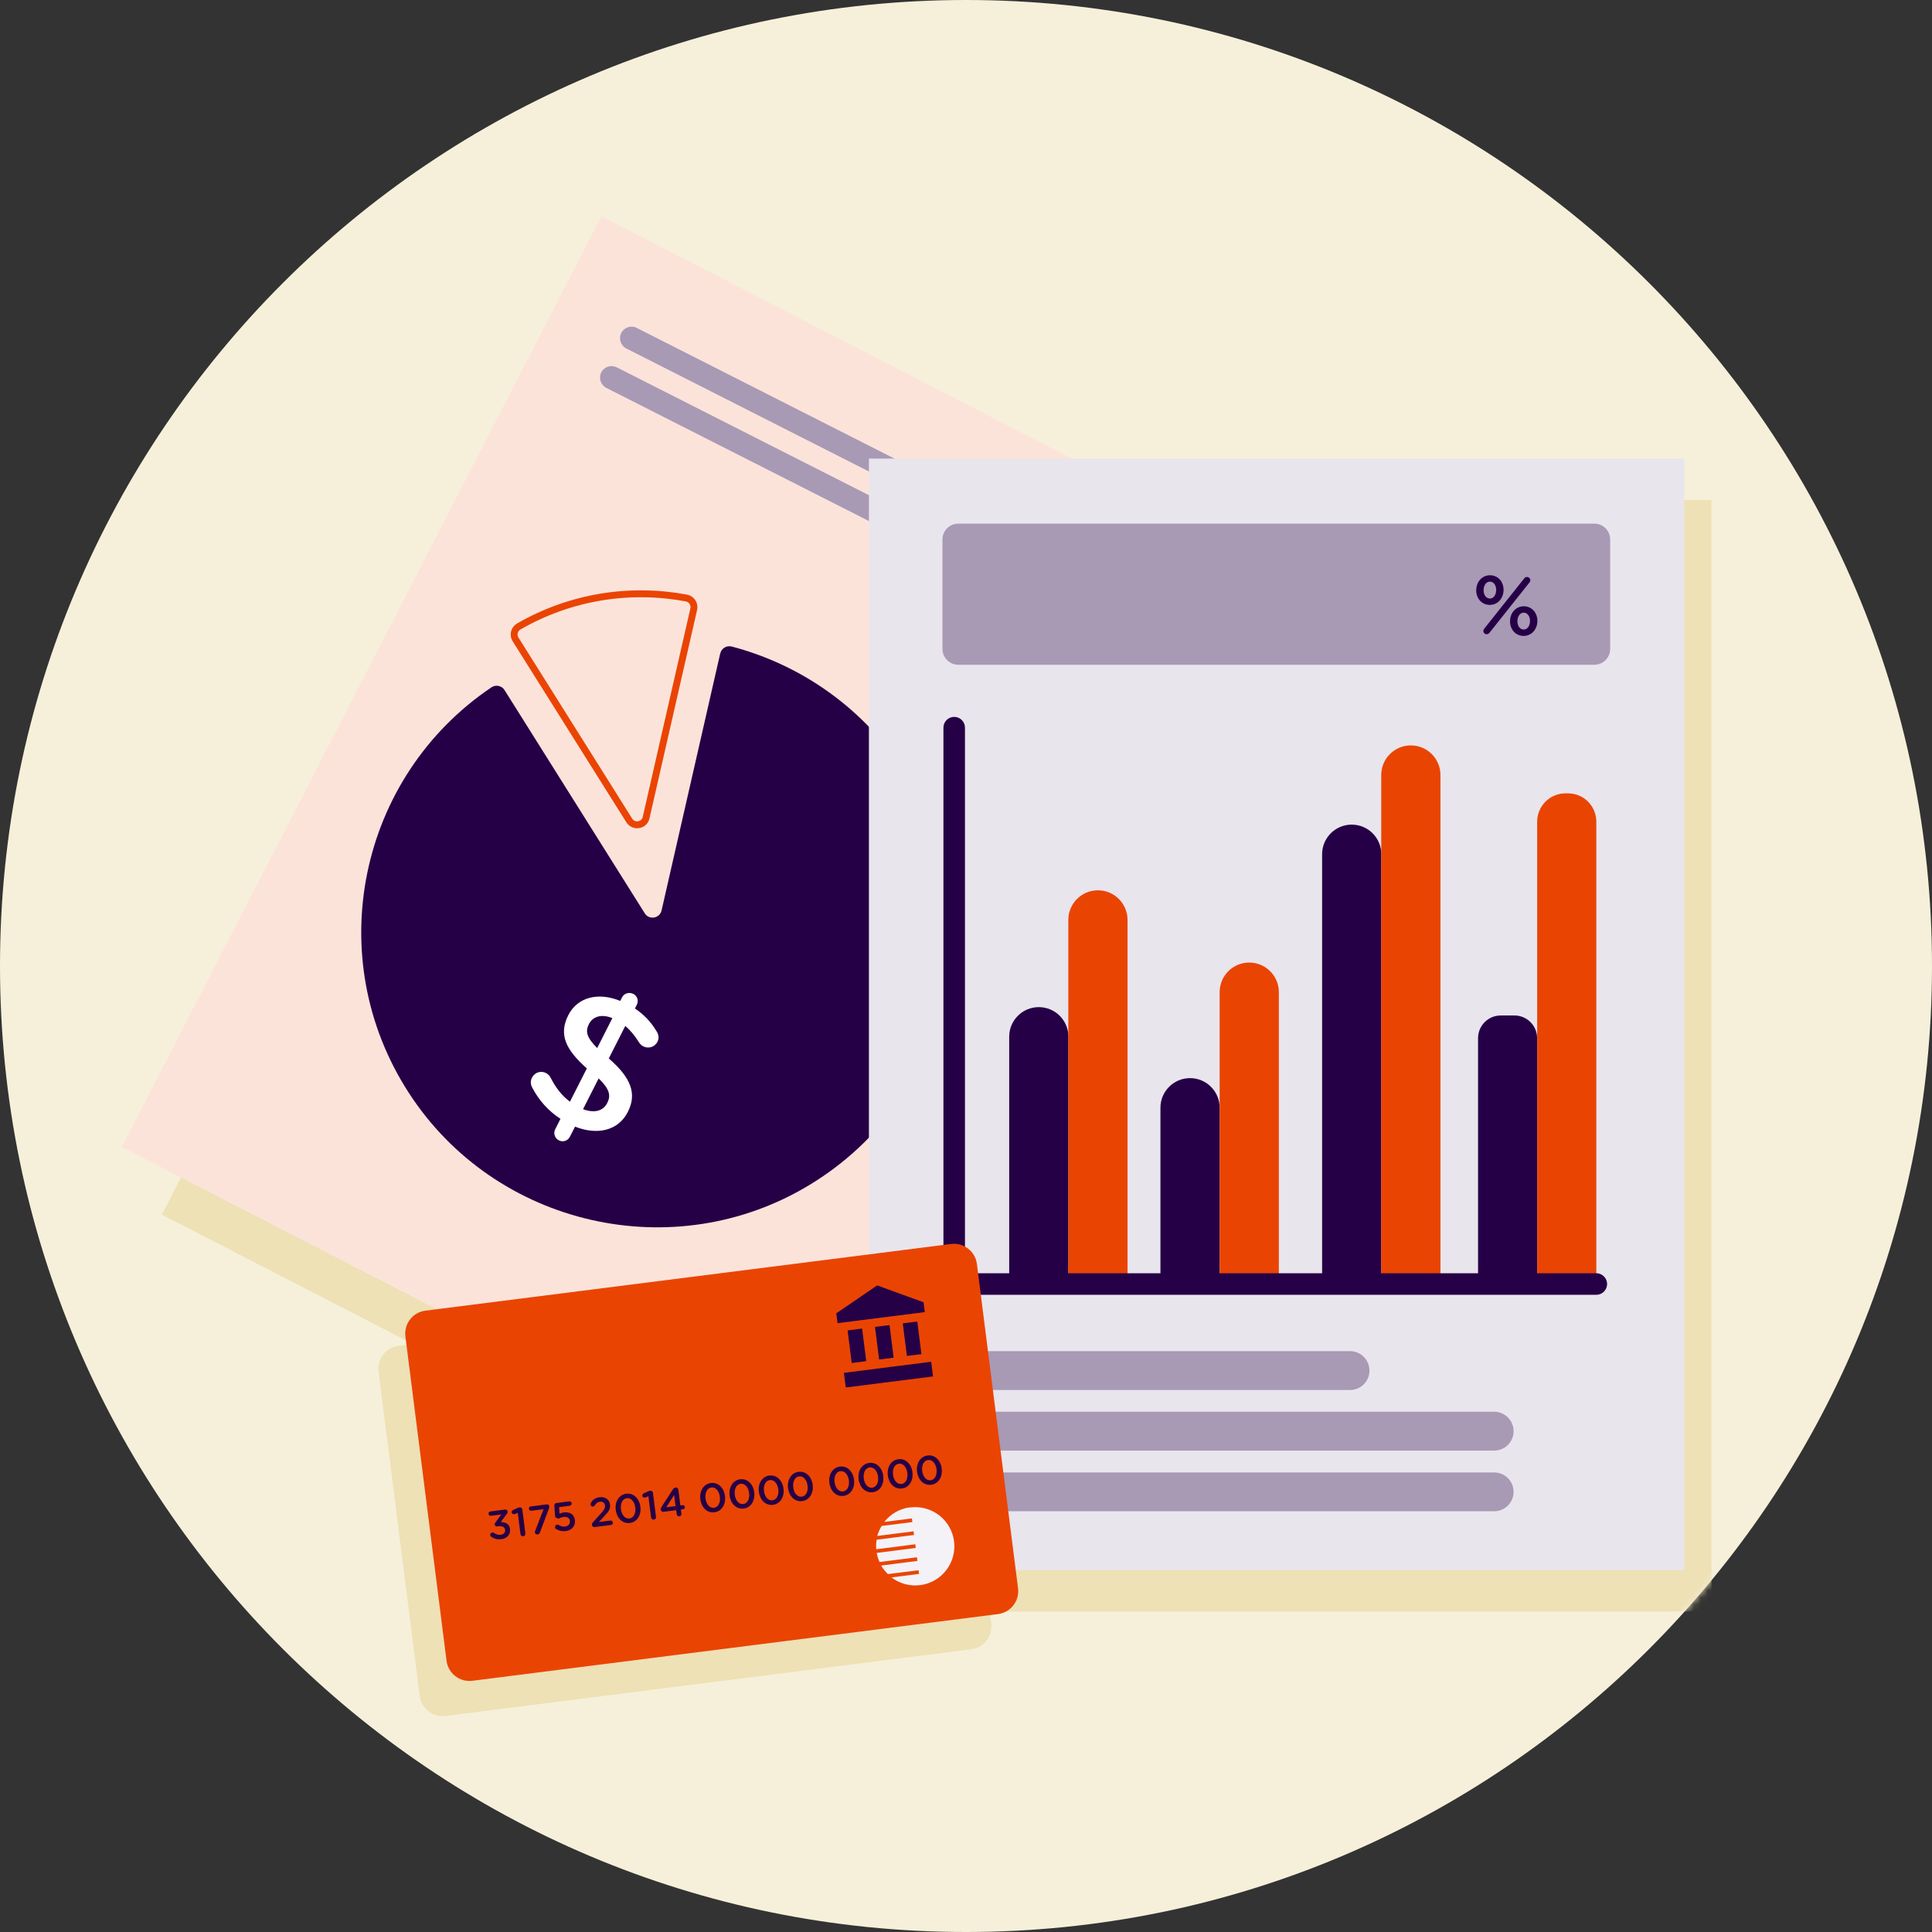
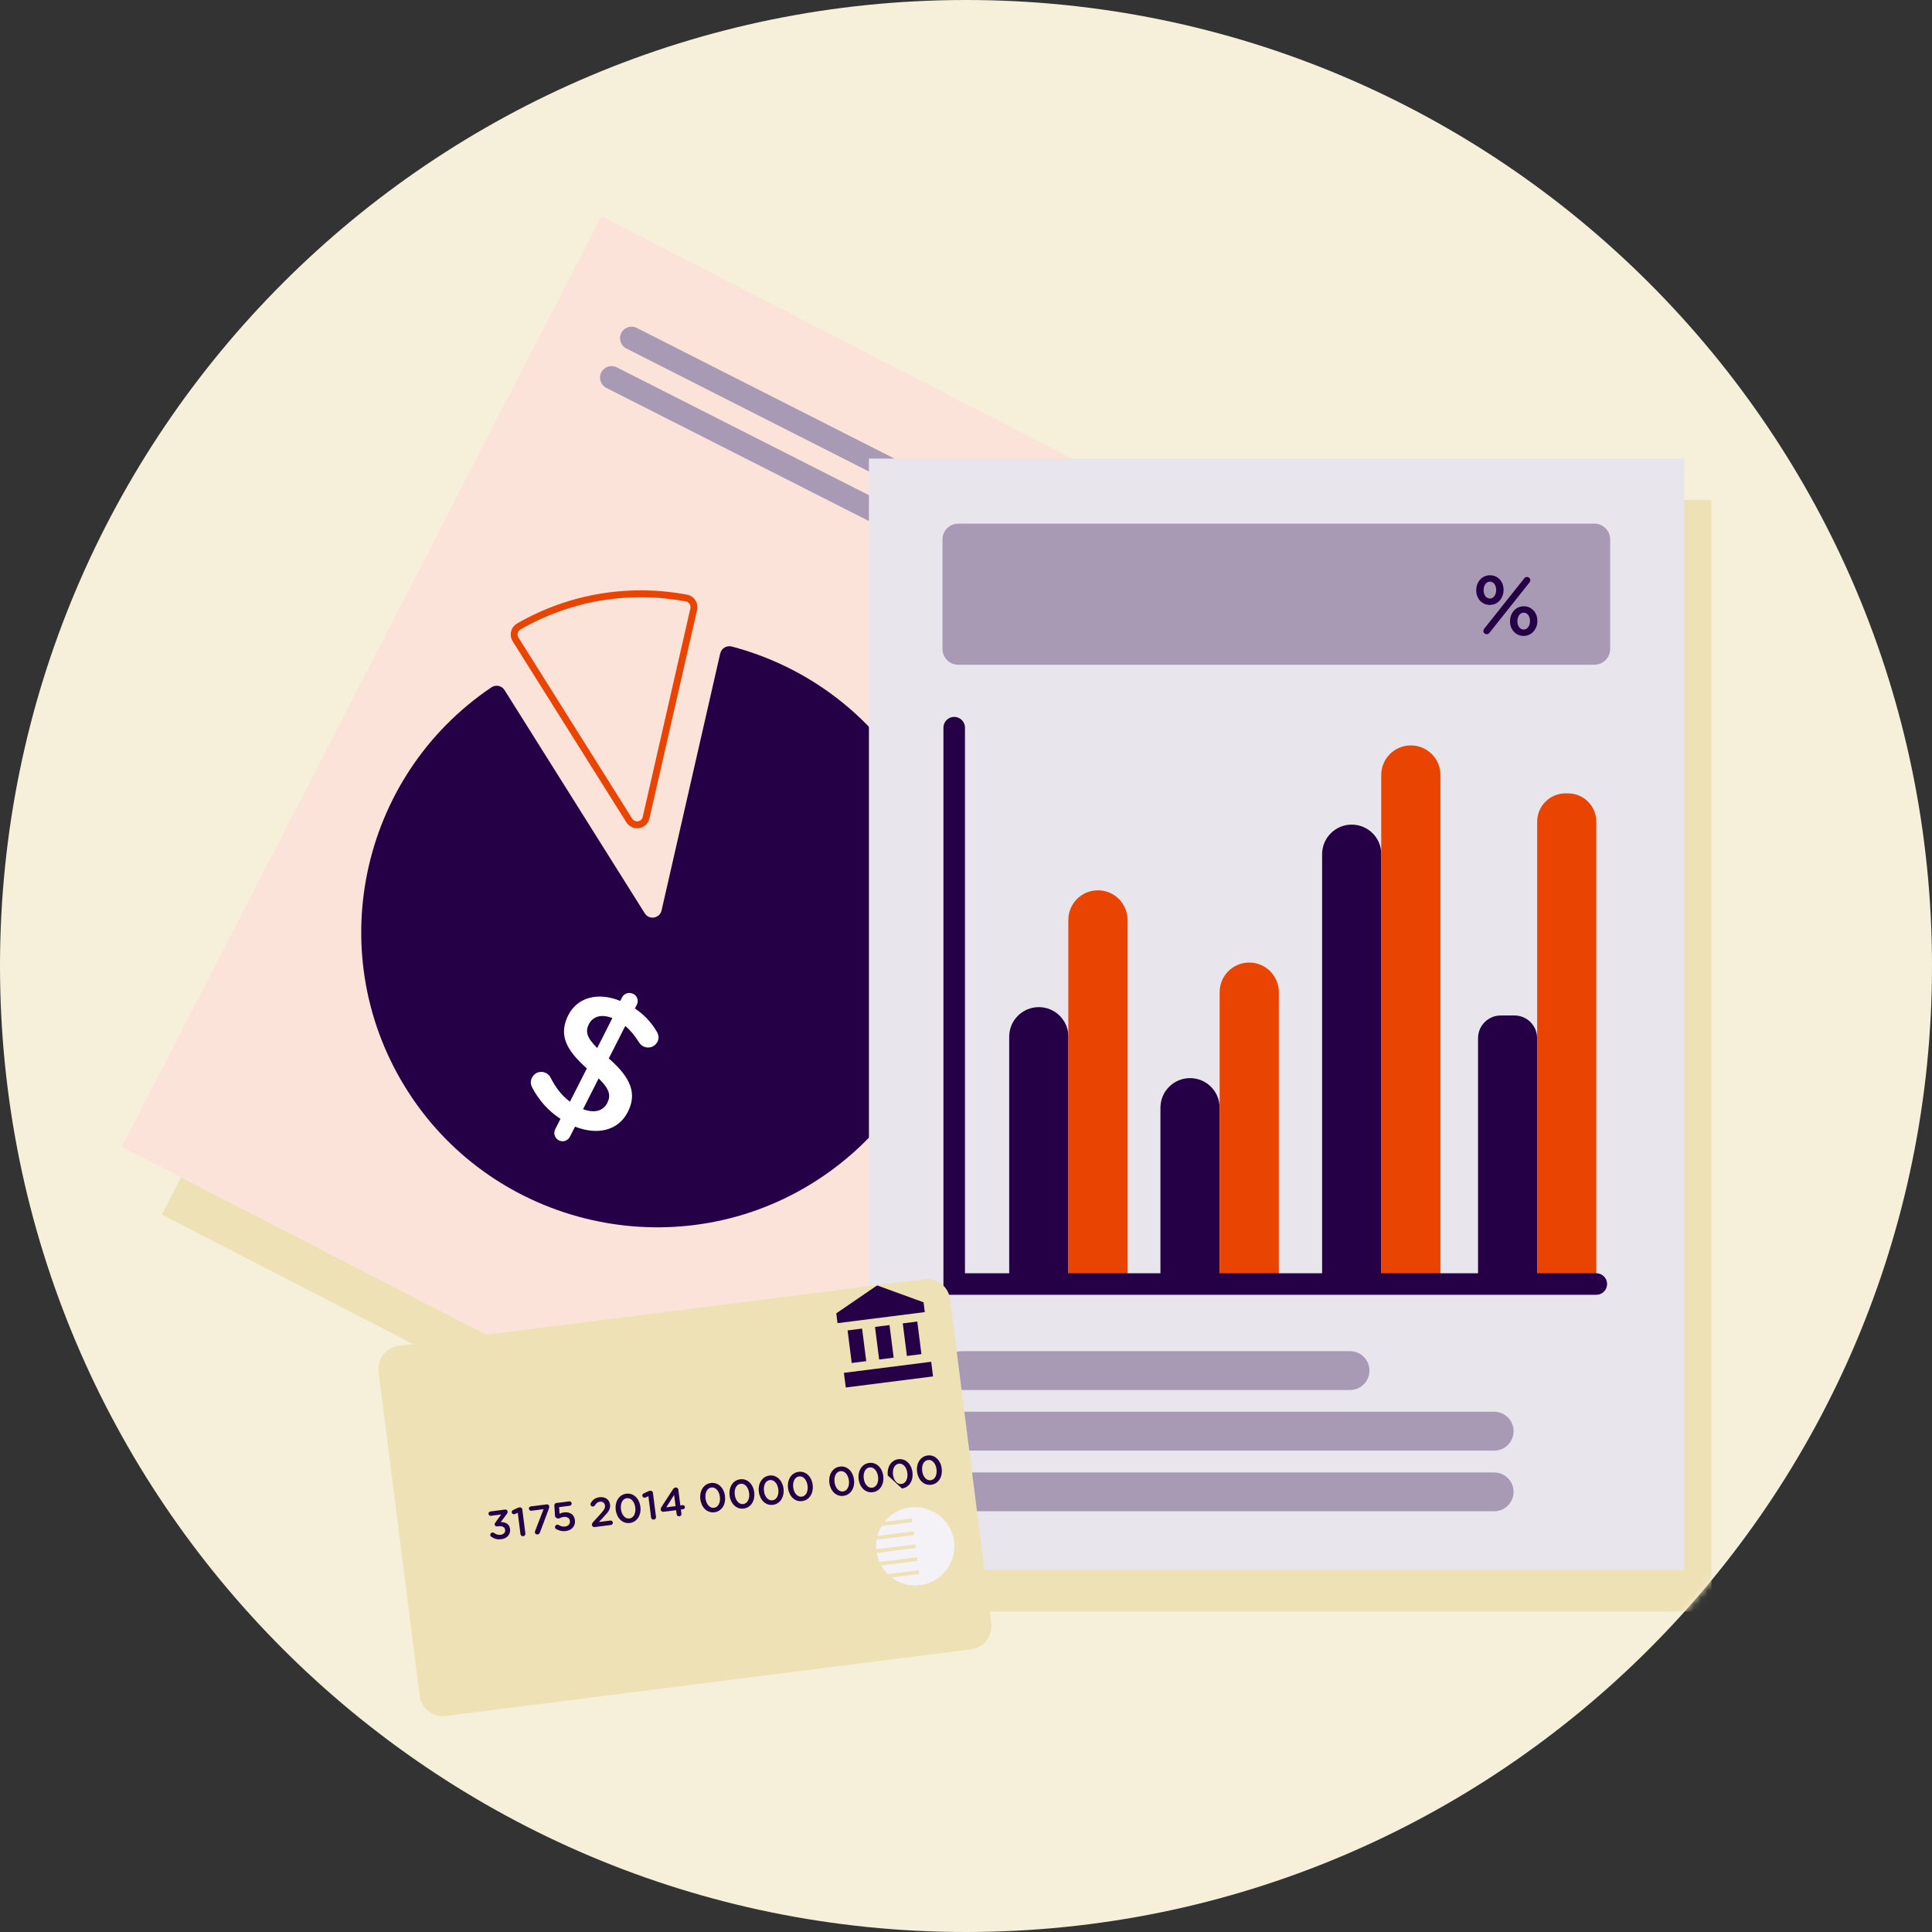
<svg xmlns="http://www.w3.org/2000/svg" width="280" height="280" viewBox="0 0 280 280" fill="none">
  <rect x="0" y="0" width="280" height="280" fill="#333333" stroke="none" />
  <g clip-path="url(#clip0_1235_50)">
    <path d="M140 280C217.32 280 280 217.32 280 140C280 62.68 217.32 0 140 0C62.68 0 0 62.68 0 140C0 217.32 62.68 280 140 280Z" fill="#F6F0DA" />
    <mask id="mask0_1235_50" style="mask-type:luminance" maskUnits="userSpaceOnUse" x="0" y="0" width="280" height="280">
      <path d="M140 280C217.32 280 280 217.32 280 140C280 62.68 217.32 0 140 0C62.68 0 0 62.68 0 140C0 217.32 62.68 280 140 280Z" fill="white" />
    </mask>
    <g mask="url(#mask0_1235_50)">
      <path d="M153.77 72.46L92.98 41.13L23.46 176.03L122.41 227.02L129.88 212.52V233.55H248.04V72.46H153.77Z" fill="#EDE1B5" />
      <path d="M87.158 31.322L17.648 166.228L116.595 217.211L186.106 82.306L87.158 31.322Z" fill="#FCE3D9" />
      <path d="M104.38 94.699L95.88 131.949C95.61 133.109 94.07 133.379 93.44 132.359L73.12 100.009C72.72 99.369 71.86 99.189 71.23 99.609C51.98 112.579 46.49 138.699 59.25 158.389C71.79 177.739 97.73 183.669 117.42 171.669C137.85 159.229 144.1 132.519 131.41 112.329C125.39 102.749 116.19 96.369 106.05 93.699C105.31 93.509 104.56 93.949 104.39 94.699H104.38Z" fill="#260046" />
      <path d="M99.48 86.67C91.41 85.16 82.8 86.41 75.19 90.79C74.53 91.17 74.31 92.03 74.72 92.67L91.2 118.91C91.84 119.92 93.38 119.66 93.64 118.5L100.54 88.29C100.71 87.55 100.23 86.81 99.48 86.67Z" stroke="#EA4403" stroke-miterlimit="10" />
      <path d="M171.356 87.623L92.282 47.524C91.459 47.107 90.454 47.435 90.037 48.258C89.62 49.081 89.949 50.086 90.771 50.503L169.845 90.602C170.668 91.019 171.673 90.69 172.09 89.868C172.507 89.045 172.178 88.04 171.356 87.623Z" fill="#A899B5" />
      <path d="M137.815 77.796L89.386 53.237C88.564 52.82 87.559 53.148 87.142 53.971C86.725 54.794 87.053 55.798 87.876 56.216L136.305 80.774C137.127 81.192 138.132 80.863 138.549 80.04C138.967 79.218 138.638 78.213 137.815 77.796Z" fill="#A899B5" />
      <path d="M244.09 66.46H125.93V227.55H244.09V66.46Z" fill="#E9E5EC" />
      <path d="M195.66 201.449H139.4C137.85 201.449 136.58 200.189 136.58 198.639C136.58 197.089 137.84 195.819 139.4 195.819H195.66C197.21 195.819 198.47 197.079 198.47 198.639C198.47 200.199 197.21 201.449 195.66 201.449Z" fill="#A899B5" />
      <path d="M216.55 210.23H139.4C137.85 210.23 136.59 208.97 136.59 207.42C136.59 205.87 137.85 204.6 139.4 204.6H216.55C218.1 204.6 219.36 205.86 219.36 207.42C219.36 208.98 218.1 210.23 216.55 210.23Z" fill="#A899B5" />
      <path d="M154.83 185.89H146.26V150.25C146.26 147.88 148.18 145.96 150.55 145.96C152.92 145.96 154.84 147.88 154.84 150.25V185.89H154.83Z" fill="#260046" />
      <path d="M163.4 185.89H154.83V133.32C154.83 130.95 156.75 129.03 159.12 129.03C161.49 129.03 163.41 130.95 163.41 133.32V185.89H163.4Z" fill="#EA4403" />
      <path d="M176.75 186.09H168.18V160.54C168.18 158.17 170.1 156.25 172.47 156.25C174.84 156.25 176.76 158.17 176.76 160.54V186.09H176.75Z" fill="#260046" />
      <path d="M185.33 186.09H176.76V143.79C176.76 141.42 178.68 139.5 181.05 139.5C183.42 139.5 185.34 141.42 185.34 143.79V186.09H185.33Z" fill="#EA4403" />
      <path d="M200.18 186.09H191.61V123.8C191.61 121.43 193.53 119.51 195.9 119.51C198.27 119.51 200.19 121.43 200.19 123.8V186.09H200.18Z" fill="#260046" />
      <path d="M208.75 186.09H200.18V112.32C200.18 109.95 202.1 108.03 204.47 108.03C206.84 108.03 208.76 109.95 208.76 112.32V186.09H208.75Z" fill="#EA4403" />
      <path d="M222.78 186.48H214.21V150.46C214.21 148.64 215.68 147.17 217.5 147.17H219.48C221.3 147.17 222.77 148.64 222.77 150.46V186.48H222.78Z" fill="#260046" />
      <path d="M231.35 186.479H222.78V119.079C222.78 116.819 224.62 114.979 226.88 114.979H227.25C229.52 114.979 231.35 116.819 231.35 119.079V186.479Z" fill="#EA4403" />
      <path d="M216.55 219.019H139.4C137.85 219.019 136.59 217.759 136.59 216.209C136.59 214.659 137.85 213.399 139.4 213.399H216.55C218.1 213.399 219.36 214.659 219.36 216.209C219.36 217.759 218.1 219.019 216.55 219.019Z" fill="#A899B5" />
      <path d="M231.07 96.34H138.88C137.61 96.34 136.59 95.31 136.59 94.05V78.18C136.59 76.91 137.62 75.89 138.88 75.89H231.07C232.34 75.89 233.36 76.92 233.36 78.18V94.05C233.36 95.32 232.33 96.34 231.07 96.34Z" fill="#A899B5" />
      <path d="M231.35 186.09H138.29V105.46" stroke="#260046" stroke-width="3.12" stroke-miterlimit="10" stroke-linecap="round" />
    </g>
    <path d="M91.77 144.03C92.36 144.33 92.59 145.03 92.29 145.62L92.02 146.16C93.38 147.07 94.37 148.15 95.14 149.44C95.42 149.86 95.58 150.4 95.28 150.99C94.89 151.75 93.98 152.03 93.22 151.64C92.97 151.52 92.77 151.32 92.6 151.05C92 150.1 91.36 149.31 90.62 148.69L88.23 153.4C91.49 156.22 92.32 158.53 90.99 161.15C89.62 163.85 86.61 164.57 83.34 163.28L82.59 164.75C82.29 165.34 81.59 165.57 81 165.27C80.41 164.97 80.16 164.26 80.46 163.67L81.23 162.15C79.49 161.02 78.13 159.5 77.17 157.69C76.89 157.21 76.84 156.69 77.1 156.18C77.49 155.42 78.37 155.13 79.13 155.51C79.42 155.66 79.67 155.91 79.8 156.19C80.53 157.61 81.37 158.74 82.6 159.67L85.05 154.84C81.94 152.09 80.96 149.9 82.36 147.13C83.69 144.51 86.69 143.75 89.89 145.06L90.15 144.55C90.45 143.96 91.17 143.74 91.76 144.04L91.77 144.03ZM86.76 156.29L84.5 160.75C86.16 161.37 87.41 161.02 88.01 159.85C88.56 158.77 88.35 157.84 86.76 156.29ZM86.55 151.89L88.75 147.55C87.11 146.9 85.9 147.34 85.35 148.42C84.83 149.45 84.97 150.32 86.55 151.89Z" fill="white" />
    <path d="M215.829 87.665C214.654 87.619 213.901 86.616 213.947 85.465L213.948 85.441C213.995 84.266 214.837 83.326 216.024 83.374C217.211 83.421 217.952 84.423 217.906 85.574L217.905 85.598C217.859 86.761 217.028 87.713 215.829 87.665ZM214.983 91.427C214.988 91.307 215.04 91.201 215.103 91.119L220.906 83.82C220.996 83.68 221.154 83.614 221.322 83.621C221.586 83.631 221.794 83.844 221.783 84.107C221.779 84.227 221.726 84.333 221.663 84.415L215.86 91.714C215.758 91.854 215.6 91.92 215.432 91.913C215.168 91.902 214.972 91.691 214.983 91.427ZM220.73 92.16C219.555 92.113 218.802 91.11 218.848 89.959L218.849 89.935C218.896 88.76 219.738 87.821 220.925 87.868C222.1 87.915 222.853 88.918 222.807 90.069L222.806 90.093C222.76 91.256 221.917 92.207 220.73 92.16ZM215.89 86.743C216.453 86.766 216.811 86.227 216.837 85.58L216.838 85.556C216.865 84.884 216.503 84.317 215.963 84.296C215.4 84.274 215.042 84.812 215.016 85.459L215.015 85.483C214.988 86.167 215.35 86.722 215.89 86.743ZM220.791 91.238C221.354 91.26 221.712 90.722 221.738 90.074L221.739 90.05C221.766 89.379 221.404 88.812 220.864 88.791C220.301 88.768 219.943 89.306 219.917 89.954L219.916 89.978C219.889 90.661 220.251 91.216 220.791 91.238Z" fill="#260046" />
    <path d="M133.949 185.386L57.769 195.05C55.934 195.283 54.635 196.96 54.867 198.795L60.829 245.788C61.062 247.624 62.739 248.923 64.574 248.69L140.753 239.026C142.589 238.793 143.888 237.116 143.655 235.281L137.694 188.288C137.461 186.452 135.784 185.153 133.949 185.386Z" fill="#EDE1B5" />
-     <path d="M137.836 180.286L61.656 189.95C59.821 190.183 58.522 191.86 58.755 193.695L64.716 240.689C64.949 242.524 66.626 243.823 68.461 243.591L144.641 233.926C146.476 233.693 147.775 232.017 147.542 230.181L141.581 183.188C141.348 181.353 139.671 180.053 137.836 180.286Z" fill="#EA4403" />
    <path d="M71.2 222.73C71.13 222.68 71.06 222.59 71.05 222.49C71.03 222.3 71.16 222.13 71.35 222.1C71.46 222.09 71.54 222.12 71.6 222.16C71.89 222.38 72.2 222.48 72.58 222.43C72.98 222.38 73.26 222.09 73.21 221.72C73.16 221.3 72.76 221.12 72.19 221.2L72.04 221.22C71.87 221.24 71.71 221.12 71.69 220.95C71.68 220.86 71.71 220.76 71.81 220.64L72.64 219.49L71.15 219.68C70.97 219.7 70.82 219.58 70.8 219.41C70.78 219.23 70.9 219.08 71.08 219.05L73.17 218.78C73.38 218.75 73.54 218.86 73.57 219.05C73.59 219.22 73.52 219.33 73.41 219.47L72.57 220.59C73.2 220.59 73.83 220.83 73.92 221.58C74.02 222.35 73.51 222.97 72.65 223.07C72.05 223.15 71.57 222.99 71.2 222.71V222.73Z" fill="#260046" />
    <path d="M75.05 219.24L74.64 219.42C74.64 219.42 74.55 219.45 74.51 219.45C74.34 219.47 74.18 219.35 74.16 219.19C74.14 219.04 74.22 218.91 74.36 218.85L74.95 218.57C75.09 218.51 75.19 218.47 75.29 218.46H75.3C75.5 218.43 75.68 218.57 75.7 218.77L76.14 222.24C76.17 222.44 76.03 222.62 75.83 222.64C75.64 222.66 75.45 222.53 75.43 222.33L75.04 219.24H75.05Z" fill="#260046" />
    <path d="M77.56 221.87L78.78 218.72L77.01 218.95C76.83 218.97 76.68 218.85 76.65 218.67C76.63 218.49 76.75 218.34 76.93 218.32L79.23 218.03C79.43 218 79.57 218.11 79.6 218.31C79.61 218.42 79.59 218.55 79.54 218.67L78.25 222.1C78.18 222.28 78.08 222.37 77.93 222.38C77.74 222.4 77.55 222.31 77.52 222.1C77.52 222.04 77.52 221.94 77.56 221.87Z" fill="#260046" />
    <path d="M80.62 221.62C80.52 221.56 80.45 221.48 80.44 221.36C80.42 221.17 80.55 220.99 80.74 220.97C80.83 220.96 80.9 220.97 80.96 221.01C81.27 221.2 81.57 221.28 81.89 221.24C82.35 221.18 82.65 220.86 82.6 220.43C82.55 220 82.16 219.78 81.66 219.85C81.26 219.9 81.09 220.07 80.98 220.08C80.87 220.09 80.78 220.06 80.62 219.98C80.5 219.92 80.45 219.82 80.44 219.68L80.34 218.19C80.33 218 80.45 217.85 80.63 217.83L82.49 217.59C82.67 217.57 82.83 217.69 82.85 217.87C82.87 218.05 82.74 218.2 82.57 218.23L81.03 218.42L81.09 219.39C81.27 219.3 81.45 219.23 81.73 219.19C82.53 219.09 83.21 219.43 83.32 220.3C83.43 221.14 82.88 221.78 82 221.89C81.44 221.96 81 221.83 80.63 221.61L80.62 221.62Z" fill="#260046" />
    <path d="M85.93 220.62L87.05 219.39C87.55 218.84 87.72 218.56 87.68 218.19C87.63 217.79 87.31 217.59 86.94 217.64C86.61 217.68 86.4 217.86 86.19 218.2C86.14 218.26 86.07 218.33 85.95 218.34C85.77 218.36 85.6 218.23 85.58 218.05C85.58 217.97 85.58 217.89 85.63 217.82C85.91 217.36 86.26 217.07 86.9 216.99C87.7 216.89 88.31 217.31 88.41 218.04C88.49 218.7 88.2 219.09 87.55 219.77L86.8 220.58L88.46 220.37C88.64 220.35 88.79 220.47 88.82 220.65C88.84 220.83 88.72 220.98 88.54 221.01L86.22 221.31C86 221.34 85.82 221.23 85.79 221.02C85.77 220.88 85.82 220.75 85.93 220.64V220.62Z" fill="#260046" />
    <path d="M89.24 218.84C89.09 217.66 89.69 216.62 90.76 216.48C91.83 216.34 92.66 217.19 92.81 218.36C92.96 219.54 92.36 220.58 91.29 220.72C90.22 220.86 89.39 220.01 89.24 218.84ZM92.07 218.48C91.97 217.66 91.47 217.05 90.84 217.13C90.21 217.21 89.89 217.91 89.99 218.72C90.09 219.54 90.59 220.15 91.22 220.07C91.86 219.99 92.17 219.28 92.07 218.48Z" fill="#260046" />
    <path d="M93.98 216.84L93.57 217.02C93.57 217.02 93.48 217.05 93.44 217.05C93.27 217.07 93.11 216.95 93.09 216.78C93.07 216.63 93.15 216.5 93.29 216.44L93.88 216.16C94.02 216.1 94.12 216.07 94.22 216.05H94.23C94.43 216.02 94.61 216.16 94.63 216.36L95.07 219.83C95.1 220.03 94.96 220.21 94.76 220.23C94.57 220.25 94.38 220.12 94.36 219.92L93.97 216.83L93.98 216.84Z" fill="#260046" />
    <path d="M97.98 218.87L96.15 219.1C95.96 219.12 95.78 219 95.76 218.8C95.74 218.66 95.78 218.54 95.87 218.4L97.51 215.87C97.62 215.7 97.71 215.61 97.92 215.58C98.11 215.56 98.29 215.69 98.31 215.88L98.6 218.18L98.92 218.14C99.09 218.12 99.24 218.24 99.26 218.4C99.28 218.56 99.17 218.71 99 218.73L98.68 218.77L98.76 219.38C98.78 219.57 98.65 219.74 98.46 219.76C98.27 219.78 98.1 219.66 98.07 219.46L97.99 218.85L97.98 218.87ZM97.91 218.28L97.7 216.66L96.56 218.45L97.91 218.28Z" fill="#260046" />
    <path d="M101.5 217.29C101.35 216.11 101.95 215.07 103.02 214.93C104.09 214.79 104.92 215.64 105.07 216.81C105.22 217.99 104.63 219.03 103.55 219.17C102.47 219.31 101.65 218.46 101.5 217.29ZM104.33 216.93C104.23 216.11 103.73 215.5 103.1 215.58C102.47 215.66 102.15 216.35 102.25 217.17C102.35 217.99 102.85 218.6 103.48 218.52C104.12 218.44 104.43 217.73 104.33 216.93Z" fill="#260046" />
    <path d="M105.74 216.75C105.59 215.57 106.19 214.53 107.26 214.39C108.33 214.25 109.16 215.1 109.31 216.27C109.46 217.45 108.86 218.49 107.79 218.63C106.71 218.77 105.89 217.92 105.74 216.75ZM108.57 216.39C108.47 215.57 107.97 214.96 107.34 215.04C106.71 215.12 106.39 215.81 106.49 216.63C106.59 217.45 107.09 218.06 107.72 217.98C108.35 217.9 108.67 217.19 108.57 216.39Z" fill="#260046" />
    <path d="M109.98 216.21C109.83 215.03 110.43 213.99 111.5 213.85C112.57 213.71 113.4 214.56 113.55 215.73C113.7 216.91 113.1 217.95 112.03 218.09C110.95 218.23 110.13 217.38 109.98 216.21ZM112.8 215.85C112.7 215.03 112.2 214.42 111.57 214.5C110.94 214.58 110.62 215.28 110.72 216.09C110.82 216.91 111.32 217.52 111.95 217.44C112.58 217.36 112.9 216.65 112.8 215.85Z" fill="#260046" />
    <path d="M114.21 215.67C114.06 214.49 114.66 213.45 115.73 213.31C116.8 213.17 117.63 214.02 117.78 215.19C117.93 216.37 117.33 217.41 116.26 217.55C115.19 217.69 114.36 216.84 114.21 215.67ZM117.04 215.32C116.94 214.5 116.44 213.89 115.81 213.97C115.18 214.05 114.86 214.75 114.96 215.56C115.06 216.38 115.56 216.99 116.19 216.91C116.83 216.83 117.14 216.12 117.04 215.32Z" fill="#260046" />
    <path d="M120.2 214.91C120.05 213.73 120.65 212.69 121.72 212.55C122.79 212.41 123.62 213.26 123.77 214.43C123.92 215.61 123.32 216.65 122.25 216.79C121.17 216.93 120.35 216.08 120.2 214.91ZM123.03 214.56C122.93 213.74 122.43 213.13 121.8 213.21C121.17 213.29 120.85 213.98 120.95 214.8C121.05 215.62 121.55 216.23 122.18 216.15C122.82 216.07 123.13 215.36 123.03 214.56Z" fill="#260046" />
    <path d="M124.44 214.38C124.29 213.2 124.89 212.16 125.96 212.02C127.03 211.88 127.86 212.73 128.01 213.9C128.16 215.08 127.57 216.12 126.49 216.26C125.41 216.4 124.59 215.55 124.44 214.38ZM127.26 214.02C127.16 213.2 126.66 212.59 126.03 212.67C125.4 212.75 125.08 213.45 125.18 214.26C125.28 215.08 125.78 215.69 126.41 215.61C127.04 215.53 127.36 214.82 127.26 214.02Z" fill="#260046" />
-     <path d="M128.67 213.84C128.52 212.66 129.12 211.62 130.19 211.48C131.26 211.34 132.09 212.19 132.24 213.36C132.39 214.54 131.8 215.58 130.72 215.72C129.64 215.86 128.82 215.01 128.67 213.84ZM131.5 213.48C131.4 212.66 130.9 212.05 130.27 212.13C129.64 212.21 129.32 212.91 129.42 213.72C129.52 214.54 130.02 215.15 130.65 215.07C131.29 214.99 131.6 214.28 131.5 213.48Z" fill="#260046" />
+     <path d="M128.67 213.84C128.52 212.66 129.12 211.62 130.19 211.48C131.26 211.34 132.09 212.19 132.24 213.36C132.39 214.54 131.8 215.58 130.72 215.72ZM131.5 213.48C131.4 212.66 130.9 212.05 130.27 212.13C129.64 212.21 129.32 212.91 129.42 213.72C129.52 214.54 130.02 215.15 130.65 215.07C131.29 214.99 131.6 214.28 131.5 213.48Z" fill="#260046" />
    <path d="M132.91 213.3C132.76 212.12 133.36 211.08 134.43 210.94C135.5 210.8 136.33 211.65 136.48 212.82C136.63 214 136.04 215.04 134.96 215.18C133.88 215.32 133.06 214.47 132.91 213.3ZM135.73 212.94C135.63 212.12 135.13 211.51 134.5 211.59C133.87 211.67 133.55 212.36 133.65 213.18C133.75 214 134.25 214.61 134.88 214.53C135.52 214.45 135.83 213.74 135.73 212.94Z" fill="#260046" />
    <path d="M134.954 197.358L122.306 198.963L122.575 201.086L135.224 199.481L134.954 197.358Z" fill="#260046" />
    <path d="M124.942 192.547L122.839 192.813L123.438 197.536L125.541 197.269L124.942 192.547Z" fill="#260046" />
    <path d="M128.916 192.04L126.813 192.307L127.412 197.029L129.515 196.762L128.916 192.04Z" fill="#260046" />
    <path d="M132.94 191.527L130.837 191.794L131.436 196.516L133.539 196.249L132.94 191.527Z" fill="#260046" />
    <path d="M133.85 188.74L127.12 186.29L121.2 190.34L121.38 191.76L134.03 190.16L133.85 188.74Z" fill="#260046" />
    <path d="M131.9 218.45C130.36 218.64 129.05 219.44 128.16 220.57L132.16 220.06L132.23 220.59L127.78 221.15C127.51 221.6 127.28 222.08 127.14 222.6L132.4 221.93L132.47 222.46L127.05 223.15C126.98 223.6 126.95 224.06 126.99 224.53L132.65 223.81L132.72 224.34L127.06 225.06C127.14 225.53 127.28 225.96 127.47 226.38L132.89 225.69L132.96 226.22L127.7 226.89C127.97 227.36 128.31 227.76 128.68 228.13L133.13 227.57L133.2 228.1L129.2 228.61C130.34 229.48 131.81 229.92 133.35 229.73C136.46 229.34 138.66 226.5 138.27 223.39C137.88 220.28 135.04 218.08 131.93 218.47L131.9 218.45Z" fill="#F4F2F6" />
  </g>
  <defs>
    <clipPath id="clip0_1235_50">
      <rect width="280" height="280" fill="white" />
    </clipPath>
  </defs>
</svg>